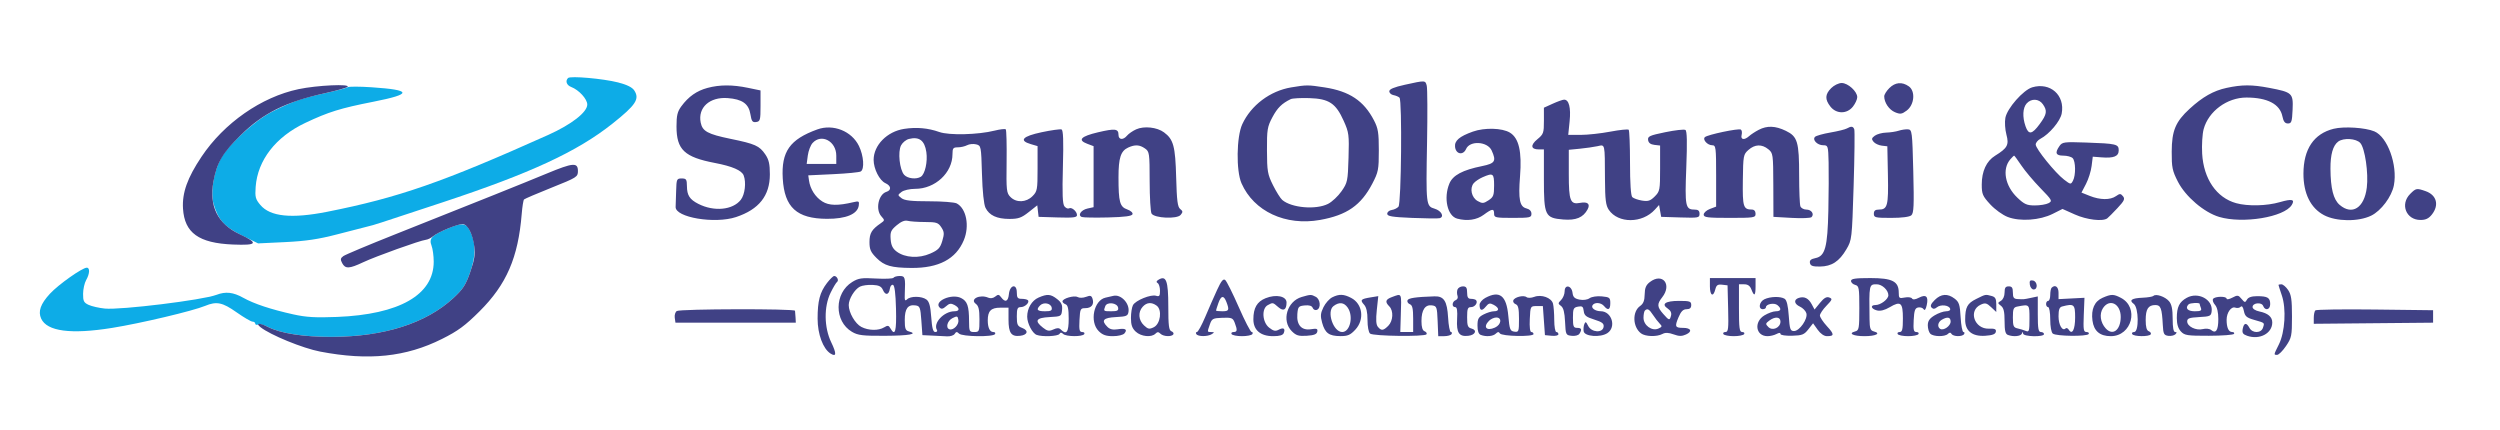
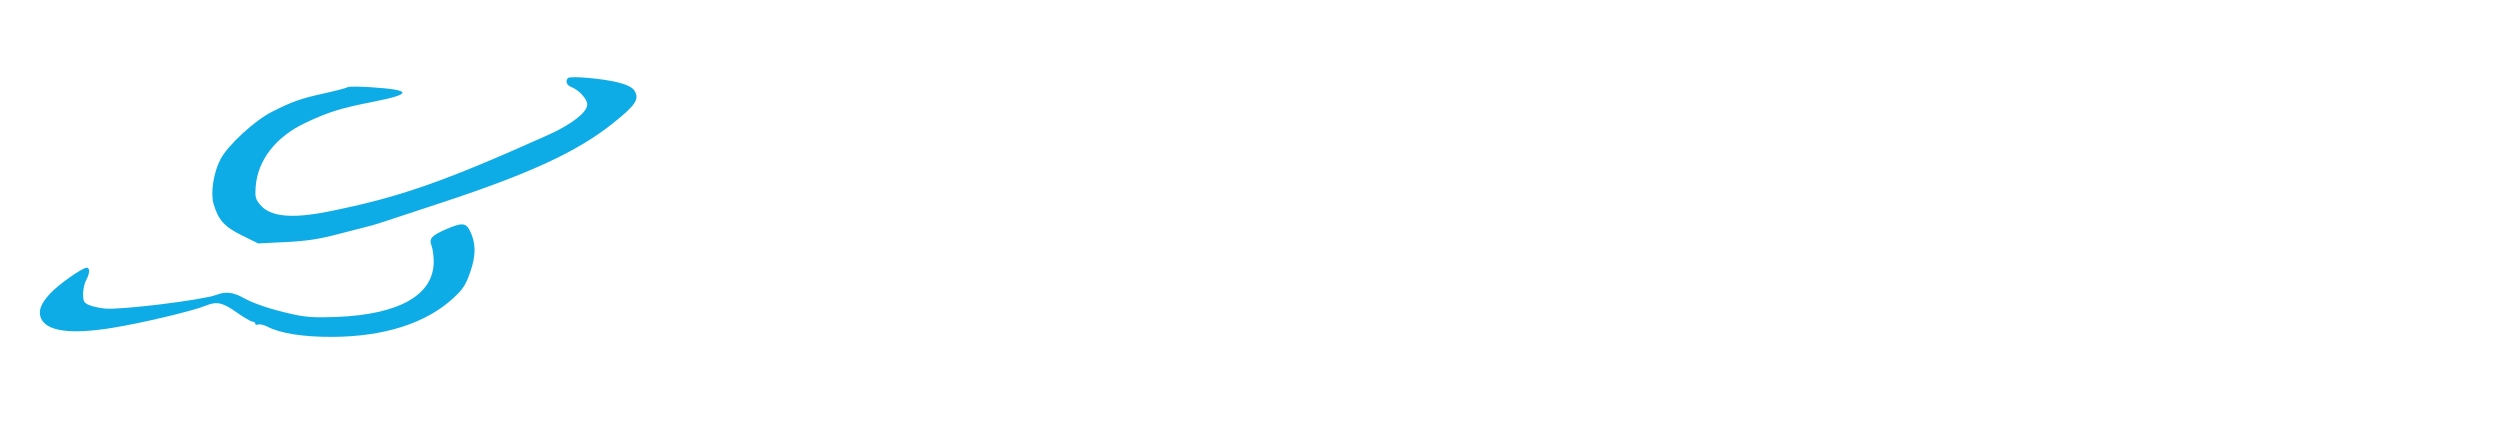
<svg xmlns="http://www.w3.org/2000/svg" width="291" height="50" viewBox="0 0 291 50" fill="none">
  <path fill-rule="evenodd" clip-rule="evenodd" d="M66.121 9.081C65.776 9.426 65.948 9.918 66.486 10.124C67.39 10.471 68.358 11.528 68.358 12.168C68.358 13.062 66.524 14.488 63.807 15.708C51.531 21.215 46.37 23.01 38.087 24.651C33.934 25.473 31.451 25.22 30.305 23.857C29.738 23.183 29.672 22.928 29.759 21.751C29.987 18.646 32.092 15.932 35.533 14.306C38.239 13.027 39.612 12.6 43.464 11.841C48.03 10.941 47.973 10.474 43.259 10.158C41.852 10.064 40.592 10.062 40.459 10.153C40.327 10.245 39.131 10.56 37.803 10.854C34.99 11.476 34.094 11.79 31.681 13C29.648 14.019 26.517 16.902 25.663 18.541C24.856 20.089 24.489 22.456 24.858 23.725C25.405 25.602 26.112 26.389 28.154 27.399L30.042 28.331L33.205 28.18C35.594 28.065 37.075 27.844 39.259 27.276C40.849 26.863 42.476 26.443 42.875 26.344C43.706 26.137 43.344 26.254 51.45 23.575C61.755 20.17 67.187 17.654 71.301 14.383C74.023 12.218 74.479 11.521 73.826 10.523C73.59 10.163 72.971 9.858 71.943 9.595C70.202 9.15 66.388 8.813 66.121 9.081ZM51.984 26.657C50.231 27.414 49.915 27.764 50.232 28.597C50.371 28.961 50.484 29.799 50.484 30.46C50.484 34.322 46.489 36.603 39.22 36.892C36.726 36.99 35.641 36.927 34.147 36.595C31.52 36.011 29.573 35.365 28.308 34.658C27.144 34.007 26.26 33.911 25.197 34.319C23.625 34.922 14.034 36.101 12.199 35.916C11.534 35.849 10.692 35.658 10.327 35.492C9.757 35.231 9.664 35.047 9.671 34.2C9.676 33.657 9.835 32.941 10.025 32.609C10.448 31.868 10.486 31.159 10.102 31.159C9.576 31.159 6.797 33.122 5.817 34.185C4.718 35.378 4.41 36.248 4.79 37.084C5.469 38.573 8.255 38.939 13.044 38.169C16.398 37.63 22.438 36.199 23.883 35.602C25.213 35.052 25.887 35.191 27.537 36.353C28.386 36.95 29.222 37.44 29.395 37.44C29.569 37.44 29.711 37.545 29.711 37.674C29.711 37.802 29.864 37.849 30.051 37.777C30.238 37.705 30.714 37.812 31.107 38.016C32.633 38.805 35.294 39.227 38.648 39.213C44.722 39.188 49.604 37.625 52.777 34.691C53.902 33.651 54.215 33.168 54.74 31.655C55.421 29.692 55.406 28.278 54.688 26.839C54.234 25.929 53.748 25.896 51.984 26.657Z" fill="#0DACE7" />
-   <path fill-rule="evenodd" clip-rule="evenodd" d="M163.526 9.866C162.264 10.145 161.715 10.374 161.715 10.625C161.715 10.822 161.932 11.023 162.198 11.071C162.463 11.119 162.78 11.252 162.901 11.367C163.22 11.669 163.11 23.662 162.785 24.054C162.642 24.226 162.288 24.401 161.999 24.442C161.71 24.483 161.473 24.68 161.473 24.879C161.473 25.174 162.011 25.265 164.372 25.365C165.966 25.433 167.411 25.447 167.584 25.395C168.148 25.227 167.77 24.522 166.992 24.293C165.991 23.997 165.977 23.875 166.109 16.571C166.169 13.263 166.153 10.301 166.075 9.989C165.911 9.335 165.93 9.336 163.526 9.866ZM213.153 10.255C212.429 10.979 212.403 11.571 213.061 12.407C213.753 13.287 214.99 13.287 215.682 12.407C215.958 12.057 216.183 11.563 216.183 11.309C216.183 10.644 215.103 9.662 214.372 9.662C214.027 9.662 213.479 9.929 213.153 10.255ZM219.916 10.255C219.59 10.581 219.323 11.011 219.323 11.21C219.323 11.943 219.888 12.777 220.578 13.063C221.191 13.317 221.374 13.292 221.935 12.874C222.84 12.201 222.979 10.606 222.181 10.047C221.396 9.497 220.601 9.571 219.916 10.255ZM34.751 10.377C30.426 11.29 26.085 14.313 23.456 18.244C21.807 20.709 21.188 22.445 21.302 24.286C21.478 27.109 23.135 28.3 27.113 28.463C29.972 28.579 30.143 28.31 27.881 27.252C25.34 26.062 24.316 23.994 24.846 21.122C25.252 18.919 25.913 17.801 28.047 15.71C30.646 13.164 33.286 11.851 37.801 10.856C39.13 10.563 40.32 10.229 40.446 10.114C40.855 9.739 36.909 9.922 34.751 10.377ZM82.344 10.235C81.093 10.573 80.143 11.241 79.31 12.37C78.851 12.992 78.744 13.438 78.745 14.721C78.746 17.422 79.659 18.289 83.22 18.97C85.241 19.357 86.339 19.833 86.564 20.422C86.877 21.235 86.709 22.647 86.228 23.259C85.288 24.454 83.104 24.66 81.28 23.727C80.277 23.214 79.968 22.734 79.959 21.679C79.952 20.876 79.883 20.773 79.347 20.773C78.775 20.773 78.741 20.848 78.703 22.222C78.681 23.019 78.654 23.856 78.643 24.081C78.582 25.309 83.2 26.088 85.675 25.266C88.342 24.38 89.61 22.782 89.612 20.305C89.613 19.091 89.495 18.577 89.074 17.963C88.395 16.972 87.899 16.75 85.052 16.165C82.374 15.613 81.764 15.282 81.561 14.268C81.212 12.522 82.598 11.263 84.7 11.418C86.399 11.543 87.154 12.08 87.349 13.302C87.48 14.118 87.588 14.264 88.016 14.204C88.483 14.137 88.526 13.979 88.526 12.329V10.527L87.077 10.226C85.26 9.848 83.769 9.851 82.344 10.235ZM150.294 10.172C147.84 10.581 145.62 12.252 144.601 14.457C143.924 15.921 143.873 19.886 144.512 21.338C145.949 24.602 149.639 26.322 153.659 25.6C156.78 25.04 158.419 23.901 159.738 21.377C160.438 20.035 160.495 19.749 160.495 17.512C160.496 15.45 160.414 14.938 159.931 14.01C158.747 11.73 157.087 10.622 154.18 10.172C152.243 9.872 152.095 9.872 150.294 10.172ZM236.554 10.163C235.509 10.473 233.634 12.602 233.425 13.716C233.334 14.203 233.388 15.072 233.546 15.664C233.869 16.87 233.674 17.233 232.227 18.128C231.224 18.748 230.676 19.931 230.676 21.479C230.676 22.591 230.776 22.825 231.661 23.785C232.213 24.384 233.111 25.032 233.704 25.258C235.14 25.806 237.437 25.646 238.938 24.892L240.075 24.321L241.505 24.962C242.896 25.587 244.767 25.809 245.289 25.413C245.422 25.312 245.956 24.776 246.475 24.22C247.268 23.373 247.37 23.151 247.114 22.841C246.843 22.515 246.749 22.514 246.297 22.831C245.632 23.296 244.454 23.285 243.248 22.803L242.284 22.417L242.807 21.414C243.095 20.862 243.391 19.922 243.464 19.324L243.599 18.237L244.614 18.317C246.051 18.43 246.618 18.199 246.618 17.501C246.618 16.776 246.357 16.714 242.802 16.591C240.258 16.503 240.05 16.53 239.723 16.998C239.163 17.797 239.291 18.116 240.169 18.116C240.607 18.116 241.096 18.247 241.256 18.406C241.612 18.763 241.636 20.395 241.293 21.035C241.048 21.493 241.02 21.49 240.256 20.907C239.225 20.121 236.956 17.315 236.956 16.826C236.956 16.615 237.201 16.314 237.5 16.158C238.542 15.614 239.815 14.104 239.982 13.215C240.382 11.083 238.652 9.543 236.554 10.163ZM259.175 10.231C257.655 10.558 256.377 11.281 254.871 12.664C253.232 14.168 252.798 15.209 252.787 17.65C252.778 19.487 252.859 19.881 253.506 21.145C254.396 22.886 256.552 24.726 258.314 25.25C261.067 26.067 265.879 25.278 266.756 23.864C267.164 23.207 266.795 23.117 265.379 23.528C263.847 23.974 261.645 24.025 260.284 23.648C258 23.013 256.5 20.826 256.331 17.884C256.274 16.882 256.352 15.6 256.505 15.033C257.068 12.949 259.232 11.352 261.489 11.354C263.926 11.357 265.379 12.114 265.669 13.533C265.795 14.147 265.968 14.372 266.314 14.372C266.73 14.372 266.796 14.175 266.858 12.756C266.942 10.844 266.832 10.742 264.134 10.227C262.121 9.843 260.97 9.844 259.175 10.231ZM150.241 11.539C149.206 12.042 148.691 12.551 148.107 13.648C147.519 14.751 147.464 15.086 147.475 17.512C147.485 19.939 147.546 20.29 148.176 21.555C148.556 22.317 149.04 23.089 149.252 23.272C150.328 24.198 153.169 24.443 154.583 23.732C155.044 23.499 155.751 22.838 156.153 22.262C156.849 21.264 156.888 21.08 156.969 18.362C157.048 15.691 157.013 15.417 156.406 14.066C155.487 12.017 154.698 11.494 152.415 11.421C151.419 11.389 150.44 11.442 150.241 11.539ZM180.736 12.071L179.71 12.537L179.712 14.058C179.714 15.474 179.661 15.623 178.95 16.208C178.111 16.897 178.182 17.391 179.12 17.391H179.71V20.867C179.71 25.106 179.839 25.374 181.961 25.55C183.445 25.673 184.287 25.322 184.799 24.366C185.135 23.737 184.797 23.448 183.92 23.616C182.785 23.833 182.608 23.383 182.608 20.283V17.436L183.876 17.312C184.574 17.243 185.498 17.112 185.93 17.02C186.852 16.824 186.796 16.578 186.819 20.894C186.832 23.247 186.916 23.91 187.261 24.419C188.359 26.034 191.165 26.021 192.633 24.394L193.116 23.86L193.238 24.551L193.361 25.242L195.593 25.311C197.701 25.377 197.826 25.353 197.826 24.889C197.826 24.531 197.668 24.396 197.251 24.396C196.18 24.396 196.107 24.028 196.284 19.507C196.4 16.523 196.37 15.242 196.181 15.125C196.034 15.034 194.981 15.152 193.841 15.387C192.014 15.763 191.776 15.871 191.838 16.3C191.885 16.63 192.123 16.812 192.572 16.864L193.236 16.94V19.592C193.236 22.119 193.207 22.273 192.615 22.866C192.101 23.38 191.843 23.463 191.126 23.347C190.649 23.269 190.141 23.087 189.996 22.943C189.83 22.776 189.734 21.317 189.734 18.969C189.734 16.929 189.664 15.189 189.579 15.104C189.493 15.018 188.53 15.117 187.438 15.324C186.347 15.531 184.798 15.701 183.997 15.701H182.542L182.703 14.128C182.867 12.526 182.627 11.589 182.056 11.6C181.895 11.602 181.301 11.815 180.736 12.071ZM235.907 12.036C235.445 12.546 235.391 13.607 235.772 14.698C236.128 15.718 236.527 15.657 237.418 14.445C238.261 13.299 238.325 12.898 237.788 12.131C237.332 11.48 236.45 11.435 235.907 12.036ZM95.131 15.066C91.924 16.231 90.931 17.643 91.112 20.776C91.307 24.141 92.745 25.453 96.256 25.471C98.47 25.482 99.817 24.922 99.96 23.929C100.033 23.422 99.973 23.382 99.356 23.529C97.53 23.963 96.5 23.942 95.724 23.454C94.902 22.938 94.308 22.007 94.167 21.015L94.082 20.411L96.993 20.273C98.594 20.198 100.034 20.056 100.193 19.957C100.644 19.679 100.534 18.133 99.982 16.994C99.141 15.255 96.976 14.395 95.131 15.066ZM105.239 15.002C103.257 15.308 101.69 16.901 101.69 18.611C101.69 19.653 102.374 21.006 103.057 21.317C103.735 21.626 103.795 22.135 103.176 22.331C102.242 22.628 101.88 24.396 102.593 25.184C102.993 25.625 102.99 25.663 102.533 25.977C101.468 26.708 101.207 27.14 101.207 28.174C101.207 29.032 101.35 29.354 102.03 30.033C102.936 30.939 103.75 31.171 106.088 31.189C109.271 31.212 111.271 30.154 112.186 27.963C112.877 26.31 112.488 24.28 111.366 23.679C111.11 23.542 109.665 23.43 108.153 23.43C106.08 23.43 105.291 23.341 104.937 23.068C104.473 22.709 104.473 22.702 104.937 22.343C105.2 22.14 105.9 21.981 106.53 21.981C108.858 21.981 110.869 20.11 110.869 17.944C110.869 17.253 110.949 17.15 111.489 17.15C111.83 17.15 112.317 17.038 112.571 16.902C112.825 16.766 113.297 16.721 113.619 16.802C114.198 16.948 114.207 16.992 114.301 20.25C114.36 22.296 114.517 23.793 114.713 24.189C115.15 25.071 116.037 25.483 117.498 25.483C118.536 25.483 118.902 25.354 119.739 24.691L120.739 23.899L120.816 24.57L120.893 25.242L123.128 25.311C124.926 25.367 125.362 25.314 125.362 25.039C125.362 24.605 124.73 24.069 124.434 24.252C124.31 24.328 124.073 24.227 123.907 24.027C123.681 23.755 123.635 22.603 123.722 19.419C123.807 16.347 123.762 15.145 123.561 15.068C123.408 15.009 122.365 15.155 121.243 15.392C119.016 15.863 118.566 16.359 119.987 16.777L120.773 17.008V19.626C120.773 22.084 120.736 22.28 120.18 22.837C119.441 23.576 118.304 23.619 117.619 22.933C117.157 22.471 117.125 22.182 117.169 18.82C117.195 16.831 117.151 15.139 117.071 15.059C116.992 14.979 116.406 15.045 115.771 15.205C113.852 15.688 110.479 15.772 109.334 15.365C108.027 14.9 106.676 14.78 105.239 15.002ZM132.246 15.057C131.847 15.237 131.372 15.565 131.19 15.784C130.733 16.335 130.193 16.285 130.193 15.693C130.193 14.98 129.798 14.932 127.797 15.402C125.809 15.87 125.404 16.301 126.545 16.732L127.294 17.014V20.565V24.116L126.59 24.271C125.833 24.437 125.412 25.062 125.924 25.259C126.096 25.325 127.471 25.348 128.98 25.311C130.934 25.262 131.753 25.153 131.825 24.935C131.883 24.762 131.614 24.519 131.208 24.377C130.345 24.076 130.193 23.514 130.193 20.633C130.193 18.378 130.456 17.569 131.318 17.176C132.12 16.811 132.644 16.84 133.279 17.284C133.791 17.643 133.816 17.822 133.82 21.089C133.822 22.974 133.922 24.673 134.042 24.862C134.382 25.401 137.007 25.521 137.424 25.018C137.703 24.682 137.695 24.578 137.375 24.328C137.073 24.093 136.979 23.357 136.906 20.652C136.808 17.012 136.595 16.223 135.486 15.403C134.675 14.803 133.162 14.641 132.246 15.057ZM204.71 15.115C204.312 15.323 203.814 15.648 203.604 15.838C203.043 16.346 202.577 16.273 202.726 15.701C202.796 15.435 202.753 15.156 202.631 15.081C202.364 14.916 198.762 15.674 198.452 15.961C198.146 16.243 198.745 16.908 199.304 16.908C199.728 16.908 199.758 17.147 199.758 20.479V24.049L199.033 24.322C198.635 24.473 198.309 24.768 198.309 24.979C198.309 25.309 198.732 25.362 201.328 25.362C204.186 25.362 204.347 25.337 204.347 24.879C204.347 24.582 204.185 24.395 203.925 24.393C202.916 24.384 202.826 24.092 202.867 20.978C202.904 18.11 202.929 17.974 203.519 17.452C204.27 16.787 205.075 16.758 205.83 17.37C206.384 17.819 206.401 17.943 206.414 21.537L206.427 25.242L208.54 25.362C209.703 25.429 210.748 25.389 210.863 25.273C211.212 24.922 210.853 24.396 210.265 24.396C209.962 24.396 209.647 24.224 209.566 24.014C209.486 23.804 209.42 22.19 209.42 20.427C209.42 16.508 209.236 15.889 207.875 15.23C206.653 14.638 205.691 14.603 204.71 15.115ZM214.975 14.953C214.776 15.066 213.914 15.278 213.059 15.425C212.205 15.572 211.4 15.798 211.27 15.928C210.923 16.275 211.54 16.908 212.227 16.908C212.781 16.908 212.803 16.977 212.85 18.901C212.877 19.997 212.863 22.524 212.82 24.517C212.727 28.78 212.445 29.818 211.319 30.043C210.79 30.149 210.615 30.305 210.677 30.614C210.744 30.946 210.998 31.036 211.842 31.026C213.209 31.009 214.088 30.436 214.918 29.02C215.559 27.926 215.568 27.846 215.762 21.641C215.87 18.19 215.903 15.225 215.837 15.051C215.697 14.688 215.488 14.664 214.975 14.953ZM271.633 14.991C269.332 15.566 268.13 17.35 268.121 20.202C268.114 22.515 268.956 24.22 270.512 25.043C271.94 25.798 274.507 25.827 275.998 25.105C277.161 24.542 278.401 22.885 278.65 21.56C279.094 19.192 277.91 15.933 276.373 15.291C275.316 14.849 272.83 14.692 271.633 14.991ZM171.439 15.32C169.866 15.881 169.286 16.381 169.369 17.105C169.468 17.961 170.312 18.116 170.652 17.34C171.092 16.332 173.145 16.455 173.63 17.518C174.193 18.754 174.028 19.024 172.524 19.33C170.243 19.792 169.115 20.393 168.711 21.359C168.008 23.044 168.472 25.143 169.616 25.449C170.787 25.763 171.888 25.603 172.705 25C173.695 24.27 173.913 24.248 173.913 24.879C173.913 25.327 174.074 25.362 176.087 25.362C178.092 25.362 178.26 25.326 178.26 24.884C178.26 24.578 178.048 24.352 177.671 24.257C176.888 24.061 176.72 23.211 176.933 20.515C177.161 17.642 176.796 16.073 175.755 15.439C174.857 14.891 172.8 14.834 171.439 15.32ZM221.014 15.213C220.682 15.322 220.023 15.422 219.551 15.435C219.078 15.448 218.484 15.61 218.231 15.795C217.848 16.075 217.824 16.194 218.082 16.505C218.253 16.711 218.683 16.913 219.039 16.954L219.686 17.029L219.753 20.378C219.825 23.96 219.709 24.396 218.69 24.396C218.277 24.396 218.116 24.532 218.116 24.879C218.116 25.324 218.277 25.362 220.123 25.362C221.381 25.362 222.259 25.25 222.478 25.061C222.767 24.809 222.805 23.942 222.705 19.928C222.59 15.315 222.562 15.095 222.101 15.056C221.835 15.034 221.346 15.104 221.014 15.213ZM105.799 16.174C105.467 16.257 105.056 16.592 104.884 16.919C104.49 17.666 104.711 19.757 105.246 20.349C105.646 20.791 106.661 20.907 107.19 20.571C107.671 20.266 107.992 18.819 107.827 17.701C107.627 16.348 106.997 15.873 105.799 16.174ZM94.582 16.648C94.35 16.904 94.102 17.556 94.029 18.097L93.897 19.082H95.62H97.343V18.116C97.343 16.435 95.609 15.513 94.582 16.648ZM272.158 16.486C271.551 16.947 271.255 17.995 271.266 19.641C271.282 21.946 271.606 23.22 272.333 23.846C273.788 25.097 275.201 24.203 275.495 21.843C275.706 20.157 275.281 17.245 274.737 16.643C274.254 16.11 272.772 16.02 272.158 16.486ZM234.007 18.539C233.02 19.674 233.376 21.631 234.819 23.007C235.63 23.78 235.929 23.913 236.861 23.913C237.462 23.913 238.178 23.794 238.451 23.648C238.92 23.396 238.869 23.301 237.502 21.896C236.707 21.079 235.71 19.894 235.287 19.263C234.864 18.633 234.485 18.116 234.446 18.116C234.406 18.116 234.209 18.306 234.007 18.539ZM63.647 20.199C60.933 21.325 55.917 23.337 45.97 27.288C42.89 28.512 40.186 29.647 39.961 29.812C39.626 30.057 39.602 30.205 39.833 30.635C40.196 31.313 40.648 31.293 42.27 30.528C43.734 29.837 48.913 27.98 49.568 27.912C49.796 27.888 50.176 27.703 50.413 27.502C50.987 27.014 53.225 26.087 53.831 26.087C54.431 26.087 55.01 27.191 55.213 28.724C55.329 29.599 55.221 30.267 54.739 31.656C54.214 33.168 53.901 33.651 52.776 34.692C49.603 37.625 44.721 39.188 38.647 39.213C35.318 39.228 32.632 38.805 31.14 38.033C30.224 37.56 29.696 37.59 30.314 38.08C31.459 38.99 35.239 40.537 37.266 40.926C42.907 42.007 47.252 41.556 51.449 39.452C53.316 38.517 54.13 37.918 55.816 36.241C58.96 33.112 60.314 29.988 60.727 24.908C60.796 24.06 60.917 23.299 60.996 23.217C61.075 23.135 62.519 22.517 64.205 21.843C67.154 20.664 67.27 20.591 67.27 19.91C67.27 18.881 66.718 18.924 63.647 20.199ZM172.584 20.625C172.185 20.798 171.716 21.114 171.54 21.325C171.047 21.919 171.285 23.001 171.995 23.398C172.544 23.704 172.686 23.695 173.263 23.317C173.835 22.942 173.913 22.736 173.913 21.591C173.913 20.175 173.802 20.094 172.584 20.625ZM280.544 22.574C279.345 23.773 280.071 25.604 281.745 25.604C282.352 25.604 282.707 25.434 283.074 24.968C283.943 23.862 283.627 22.698 282.336 22.248C281.293 21.884 281.221 21.897 280.544 22.574ZM104.375 26.222C103.702 26.788 103.608 27.006 103.671 27.846C103.724 28.563 103.91 28.94 104.38 29.29C105.346 30.008 106.958 30.102 108.281 29.517C109.212 29.105 109.435 28.872 109.68 28.051C109.93 27.216 109.915 26.986 109.57 26.46C109.21 25.911 109.006 25.845 107.663 25.842C106.836 25.84 105.932 25.778 105.655 25.704C105.319 25.613 104.892 25.786 104.375 26.222ZM96.258 32.946C95.43 34.032 95.169 35.028 95.169 37.098C95.169 38.898 95.802 40.603 96.675 41.154C97.367 41.591 97.392 41.164 96.752 39.837C95.921 38.113 95.89 35.7 96.678 34.085C96.977 33.472 97.317 32.902 97.434 32.817C97.675 32.642 97.425 32.126 97.099 32.126C96.981 32.126 96.603 32.495 96.258 32.946ZM104.009 32.328C103.941 32.439 103.018 32.48 101.959 32.419C100.293 32.322 99.92 32.377 99.197 32.824C97.097 34.122 97.08 37.392 99.166 38.623C99.865 39.035 100.404 39.1 103.012 39.087C105.836 39.074 106.929 38.873 105.794 38.577C105.396 38.473 105.314 38.246 105.314 37.25C105.314 35.919 105.679 35.423 106.568 35.549C107.075 35.621 107.136 35.78 107.246 37.319L107.367 39.01L108.454 39.061C109.052 39.089 109.852 39.13 110.232 39.151C110.613 39.173 111.016 39.042 111.128 38.861C111.291 38.598 111.393 38.592 111.632 38.831C111.996 39.194 115.601 39.245 115.821 38.889C115.903 38.756 115.812 38.647 115.619 38.647C115.214 38.647 114.975 38.141 114.975 37.283C114.975 36.203 115.356 35.815 116.416 35.815H117.391V37.202C117.391 38.765 117.711 39.21 118.746 39.087C119.626 38.984 119.758 38.467 118.98 38.172C118.437 37.965 118.357 37.794 118.357 36.842C118.357 35.934 118.434 35.749 118.811 35.749C119.315 35.749 119.891 35.19 119.643 34.942C119.556 34.854 119.231 34.783 118.921 34.783C118.452 34.783 118.357 34.657 118.357 34.04C118.357 32.974 117.541 33.152 117.436 34.241C117.352 35.104 117.003 35.247 116.538 34.611C116.283 34.262 116.174 34.248 115.85 34.517C115.619 34.709 115.294 34.763 115.039 34.652C114.054 34.224 112.845 34.821 113.587 35.369C113.909 35.608 114.009 36.032 114.009 37.164C114.009 38.585 113.984 38.647 113.405 38.647C112.838 38.647 112.801 38.57 112.798 37.379C112.794 35.618 112.598 35.055 111.865 34.688C110.761 34.136 108.654 35.079 109.376 35.802C109.58 36.006 109.769 35.968 110.119 35.652C110.493 35.312 110.688 35.282 111.091 35.496C111.734 35.841 111.738 36.232 111.099 36.232C109.863 36.232 108.572 37.619 109.064 38.417C109.143 38.544 109.052 38.647 108.863 38.647C108.609 38.647 108.486 38.195 108.395 36.914C108.302 35.619 108.16 35.101 107.833 34.861C107.28 34.457 105.99 34.447 105.584 34.843C105.334 35.087 105.283 34.96 105.318 34.179C105.401 32.285 105.355 32.126 104.724 32.126C104.4 32.126 104.078 32.217 104.009 32.328ZM134.817 32.582C134.588 32.727 134.57 32.84 134.756 32.955C134.903 33.046 135.024 33.447 135.024 33.847C135.024 34.45 134.946 34.549 134.566 34.428C133.964 34.237 132.175 34.964 131.877 35.521C131.748 35.761 131.642 36.436 131.642 37.019C131.642 37.816 131.781 38.211 132.201 38.605C132.813 39.18 134.028 39.305 134.492 38.841C134.718 38.615 134.847 38.615 135.072 38.841C135.411 39.18 136.385 39.227 136.578 38.914C136.652 38.795 136.549 38.636 136.351 38.559C136.06 38.448 135.99 37.889 135.99 35.684C135.99 32.642 135.745 31.994 134.817 32.582ZM141.67 33.745C141.315 34.515 140.692 35.933 140.286 36.896C139.879 37.859 139.446 38.647 139.324 38.647C139.202 38.647 139.169 38.756 139.251 38.889C139.441 39.196 140.587 39.196 141.062 38.889C141.372 38.689 141.363 38.654 141.002 38.651C140.504 38.647 140.51 38.677 140.831 37.755C141.062 37.093 141.183 37.029 142.285 36.99C143.373 36.952 143.509 37.007 143.724 37.572C144.051 38.431 144.023 38.647 143.584 38.647C143.377 38.647 143.275 38.756 143.357 38.889C143.439 39.022 143.983 39.13 144.565 39.13C145.147 39.13 145.69 39.022 145.773 38.889C145.855 38.756 145.818 38.647 145.692 38.647C145.565 38.647 144.891 37.343 144.193 35.749C143.494 34.155 142.787 32.737 142.619 32.598C142.388 32.406 142.16 32.682 141.67 33.745ZM192.044 32.83C191.596 33.174 191.452 33.519 191.44 34.27C191.429 34.991 191.287 35.353 190.911 35.617C189.977 36.27 190.034 38.058 191.011 38.801C191.514 39.183 192.853 39.224 193.502 38.876C193.843 38.694 194.21 38.706 194.802 38.92C195.444 39.153 195.768 39.155 196.257 38.932C197.022 38.584 196.837 38.164 195.919 38.164C194.984 38.164 194.921 38.023 195.374 36.943C195.669 36.241 195.913 35.995 196.316 35.993C196.698 35.991 196.859 35.846 196.859 35.507C196.859 35.078 196.698 35.024 195.424 35.024C193.85 35.024 193.328 35.389 194.135 35.926C194.457 36.139 194.59 36.424 194.511 36.727C194.351 37.337 194.291 37.325 193.595 36.534C192.878 35.719 192.858 35.395 193.478 34.607C194.656 33.109 193.517 31.698 192.044 32.83ZM199.033 33.333C199.033 34.414 199.424 34.631 199.662 33.682C199.786 33.188 199.944 33.08 200.452 33.139L201.087 33.213L201.155 35.93C201.214 38.283 201.172 38.647 200.839 38.647C200.627 38.647 200.521 38.756 200.603 38.889C200.686 39.022 201.229 39.13 201.811 39.13C202.393 39.13 202.937 39.022 203.019 38.889C203.101 38.756 202.999 38.647 202.792 38.647C202.472 38.647 202.415 38.224 202.415 35.87V33.092H203.025C203.453 33.092 203.703 33.272 203.864 33.696C204.193 34.559 204.347 34.443 204.347 33.333V32.367H201.69H199.033V33.333ZM215.459 32.701C215.459 32.885 215.676 33.092 215.942 33.162C216.387 33.278 216.425 33.491 216.425 35.87C216.425 38.243 216.386 38.461 215.944 38.577C215.07 38.805 215.707 39.13 217.029 39.13C218.35 39.13 218.987 38.805 218.113 38.577C217.712 38.472 217.629 38.237 217.614 37.16C217.556 33.096 217.557 33.092 218.455 33.092C219.078 33.092 219.806 33.778 219.806 34.365C219.806 34.828 218.912 35.507 218.303 35.507C217.661 35.507 217.786 35.959 218.475 36.132C218.874 36.232 219.373 36.108 219.959 35.762C221.249 35.001 221.497 35.212 221.497 37.07C221.497 38.338 221.423 38.647 221.121 38.647C220.914 38.647 220.811 38.756 220.893 38.889C220.975 39.022 221.519 39.13 222.101 39.13C222.683 39.13 223.227 39.022 223.309 38.889C223.391 38.756 223.283 38.647 223.069 38.647C222.749 38.647 222.694 38.404 222.753 37.261C222.812 36.128 222.909 35.859 223.28 35.788C223.53 35.74 223.817 35.835 223.918 35.999C224.035 36.189 224.164 36.015 224.273 35.516C224.494 34.509 224.194 34.223 223.367 34.652C222.934 34.877 222.661 34.907 222.559 34.742C222.474 34.605 222.092 34.555 221.71 34.632C221.07 34.76 221.014 34.714 221.014 34.062C221.014 32.749 220.27 32.367 217.708 32.367C215.954 32.367 215.459 32.441 215.459 32.701ZM236.272 33.131C236.316 33.441 236.515 33.696 236.715 33.696C237.238 33.696 237.166 32.754 236.635 32.651C236.292 32.585 236.21 32.693 236.272 33.131ZM100.101 33.362C99.48 33.671 98.792 34.799 98.792 35.508C98.792 36.387 99.539 37.68 100.262 38.054C101.096 38.486 102.256 38.508 102.915 38.104C103.331 37.849 103.445 37.868 103.648 38.225C104.192 39.181 104.362 38.584 104.295 35.95C104.25 34.154 104.132 33.221 103.943 33.158C103.787 33.106 103.624 33.306 103.581 33.602C103.473 34.339 103.064 34.417 102.775 33.757C102.591 33.338 102.313 33.201 101.57 33.163C101.038 33.135 100.377 33.225 100.101 33.362ZM265.217 33.17C265.217 33.212 265.392 33.76 265.605 34.387C266.137 35.946 265.975 38.649 265.265 40.082C264.638 41.347 264.645 41.304 265.064 41.304C265.246 41.304 265.708 40.843 266.091 40.278C266.743 39.316 266.787 39.099 266.787 36.836C266.787 34.877 266.702 34.295 266.337 33.756C266.089 33.391 265.736 33.092 265.552 33.092C265.367 33.092 265.217 33.127 265.217 33.17ZM169.652 33.696C169.576 33.895 169.577 34.225 169.656 34.43C169.737 34.641 169.644 34.86 169.44 34.938C169.006 35.105 168.961 35.749 169.384 35.748C169.6 35.748 169.663 36.147 169.606 37.152C169.516 38.748 169.833 39.216 170.92 39.087C171.733 38.992 171.975 38.423 171.281 38.241C170.852 38.129 170.773 37.925 170.773 36.928C170.773 35.932 170.844 35.749 171.23 35.749C171.688 35.749 172.073 35.197 171.802 34.927C171.723 34.848 171.459 34.783 171.215 34.783C170.884 34.783 170.773 34.6 170.773 34.058C170.773 33.491 170.666 33.333 170.282 33.333C170.012 33.333 169.729 33.496 169.652 33.696ZM182.125 33.902C182.125 34.235 181.941 34.691 181.716 34.916C181.338 35.294 181.337 35.346 181.703 35.615C181.984 35.819 182.121 36.359 182.173 37.457C182.244 38.97 182.264 39.012 182.944 39.09C183.341 39.135 183.731 39.031 183.846 38.848C184.167 38.343 184.096 38.164 183.574 38.164C183.157 38.164 183.091 38.003 183.091 36.985C183.091 35.925 183.152 35.794 183.683 35.692C184.175 35.598 184.286 35.684 184.347 36.208C184.407 36.724 184.625 36.9 185.574 37.198C186.496 37.487 186.715 37.658 186.661 38.044C186.557 38.79 185.249 38.708 184.862 37.931C184.613 37.432 184.54 37.401 184.412 37.736C184.327 37.956 184.295 38.333 184.341 38.573C184.455 39.173 186.286 39.309 187.097 38.777C188.167 38.076 187.617 36.239 186.333 36.228C185.684 36.223 185.172 35.854 185.369 35.534C185.607 35.15 186.362 35.203 186.715 35.628C187.176 36.184 187.439 36.062 187.439 35.291C187.439 34.649 187.358 34.584 186.452 34.498C185.891 34.444 185.276 34.537 185.025 34.712C184.763 34.895 184.287 34.962 183.851 34.874C183.286 34.761 183.101 34.582 183.044 34.093C182.944 33.229 182.125 33.059 182.125 33.902ZM233.333 34.046C233.333 34.467 233.16 34.862 232.91 35.012C232.508 35.254 232.508 35.281 232.91 35.594C233.23 35.843 233.333 36.279 233.333 37.38C233.333 38.486 233.425 38.873 233.715 38.984C234.356 39.23 235.218 39.148 235.347 38.829C235.444 38.587 235.473 38.587 235.488 38.829C235.511 39.196 237.922 39.255 237.922 38.889C237.922 38.756 237.759 38.647 237.56 38.647C237.266 38.647 237.198 38.256 237.198 36.575V34.503L236.413 34.669C235.534 34.855 235.588 34.851 234.843 34.811C234.406 34.788 234.299 34.64 234.299 34.058C234.299 33.495 234.192 33.333 233.816 33.333C233.442 33.333 233.333 33.495 233.333 34.046ZM238.808 33.495C238.719 33.583 238.647 33.963 238.647 34.34C238.647 34.716 238.538 35.024 238.405 35.024C238.273 35.024 238.164 35.187 238.164 35.387C238.164 35.586 238.273 35.749 238.405 35.749C238.539 35.749 238.647 36.383 238.647 37.169C238.647 38.013 238.769 38.687 238.949 38.832C239.337 39.145 242.932 39.186 243.121 38.88C243.2 38.752 243.086 38.647 242.868 38.647C242.525 38.647 242.482 38.375 242.552 36.655L242.632 34.662L241.123 34.74L239.613 34.819V34.076C239.613 33.378 239.214 33.089 238.808 33.495ZM120.887 34.637C120.103 34.978 119.565 35.883 119.565 36.859C119.565 37.637 120.16 38.788 120.663 38.98C121.307 39.228 123.147 39.15 123.322 38.868C123.439 38.679 123.558 38.679 123.747 38.868C124.076 39.198 126.006 39.214 126.207 38.889C126.289 38.756 126.182 38.647 125.968 38.647C125.647 38.647 125.592 38.404 125.652 37.259C125.72 35.957 125.762 35.87 126.328 35.87C127.043 35.87 127.381 35.438 127.175 34.789C127.052 34.4 126.925 34.36 126.417 34.553C126.064 34.688 125.649 34.697 125.432 34.575C125.031 34.351 123.671 34.745 123.671 35.085C123.671 35.193 123.834 35.344 124.033 35.42C124.303 35.523 124.396 35.953 124.396 37.103C124.396 38.669 124.142 39.021 123.484 38.364C123.273 38.152 123.052 38.149 122.607 38.352C122.114 38.576 121.908 38.539 121.393 38.134C120.376 37.334 120.592 36.99 122.161 36.908C123.523 36.837 123.552 36.821 123.624 36.079C123.681 35.494 123.55 35.205 123.048 34.811C122.302 34.224 121.908 34.192 120.887 34.637ZM129.589 34.438C129.456 34.472 129.051 34.564 128.688 34.644C127.316 34.947 126.801 37.451 127.887 38.538C128.338 38.989 128.736 39.13 129.548 39.13C130.147 39.13 130.735 38.988 130.886 38.806C131.268 38.346 130.997 38.182 130.093 38.329C129.552 38.416 129.186 38.331 128.906 38.051C128.144 37.289 128.405 36.986 129.891 36.908C131.132 36.844 131.288 36.777 131.359 36.278C131.498 35.295 130.464 34.22 129.589 34.438ZM147.311 34.713C146.315 35.116 145.893 35.845 145.893 37.166C145.893 38.426 146.72 39.13 148.197 39.13C148.959 39.13 149.333 39.018 149.433 38.758C149.635 38.232 149.397 38.082 148.838 38.381C148.462 38.583 148.227 38.532 147.731 38.141C146.926 37.509 146.827 35.912 147.568 35.516C148.174 35.192 148.142 35.186 148.798 35.754C149.395 36.272 149.747 36.075 149.754 35.22C149.761 34.473 148.535 34.219 147.311 34.713ZM151.524 34.566C149.808 35.063 149.147 37.333 150.364 38.551C150.87 39.057 151.159 39.145 152.113 39.083C152.959 39.029 153.276 38.903 153.334 38.6C153.398 38.261 153.272 38.212 152.609 38.32C151.51 38.498 150.905 37.831 151.01 36.558C151.08 35.704 151.151 35.622 151.873 35.552C152.403 35.501 152.705 35.595 152.799 35.839C152.875 36.038 153.092 36.142 153.281 36.07C153.784 35.877 153.698 34.84 153.156 34.55C152.621 34.264 152.567 34.264 151.524 34.566ZM155.072 34.607C154.74 34.772 154.28 35.29 154.051 35.759C153.706 36.462 153.679 36.777 153.895 37.561C154.229 38.77 154.692 39.113 156.002 39.123C156.871 39.129 157.173 39.001 157.753 38.38C158.857 37.199 158.618 35.371 157.268 34.673C156.399 34.224 155.875 34.208 155.072 34.607ZM162.016 34.58C161.266 34.854 161.188 35.136 161.715 35.663C162.227 36.175 162.164 37.352 161.594 37.923C161.016 38.5 160.785 38.524 160.387 38.045C160.174 37.788 160.138 37.222 160.26 36.077L160.432 34.47L159.534 34.616C158.39 34.802 158.285 34.92 158.777 35.465C159.05 35.765 159.178 36.338 159.178 37.248C159.178 38.03 159.304 38.69 159.48 38.831C159.855 39.133 165.866 39.207 166.048 38.912C166.121 38.794 166.018 38.636 165.819 38.559C165.576 38.466 165.459 38.08 165.459 37.373C165.459 36.074 165.887 35.433 166.68 35.545C167.236 35.623 167.274 35.729 167.341 37.379L167.412 39.13H168.112C168.497 39.13 168.879 39.022 168.961 38.889C169.043 38.756 169.007 38.647 168.882 38.647C168.756 38.647 168.61 37.887 168.558 36.957C168.45 35.052 168.073 34.461 166.986 34.495C164.771 34.566 163.918 34.693 163.828 34.964C163.773 35.13 163.9 35.331 164.11 35.412C164.404 35.525 164.492 35.917 164.492 37.103V38.647H163.743H162.994L163.051 36.776C163.136 33.997 163.206 34.146 162.016 34.58ZM172.886 34.679C172.521 34.878 172.222 35.236 172.222 35.475C172.222 36.165 172.49 36.253 172.932 35.706C173.277 35.28 173.423 35.245 173.868 35.484C174.533 35.839 174.55 36.232 173.901 36.232C173.628 36.232 173.085 36.398 172.693 36.601C172.09 36.912 171.98 37.113 171.98 37.903C171.98 38.532 172.105 38.885 172.362 38.984C172.985 39.223 173.795 39.152 174.116 38.831C174.338 38.608 174.46 38.602 174.587 38.808C174.8 39.153 178.502 39.226 178.502 38.885C178.502 38.755 178.388 38.647 178.249 38.647C178.092 38.647 178.023 38.075 178.068 37.138C178.139 35.637 178.144 35.628 178.864 35.628H179.589L179.71 37.319L179.831 39.01L180.616 39.085C181.057 39.128 181.401 39.049 181.401 38.904C181.401 38.763 181.292 38.647 181.159 38.647C181.026 38.647 180.916 38.022 180.914 37.259C180.912 36.495 180.847 35.632 180.769 35.341C180.585 34.654 179.424 34.237 178.584 34.556C178.23 34.69 177.842 34.703 177.688 34.585C177.339 34.318 176.274 34.584 176.145 34.97C176.091 35.133 176.218 35.331 176.429 35.412C176.723 35.525 176.811 35.919 176.811 37.12C176.811 38.601 176.783 38.677 176.268 38.604C175.778 38.534 175.709 38.352 175.566 36.759C175.355 34.395 174.554 33.774 172.886 34.679ZM225.201 34.922C224.755 35.368 224.652 35.619 224.839 35.806C225.026 35.993 225.202 35.982 225.459 35.769C225.893 35.409 226.855 35.51 226.994 35.93C227.054 36.114 226.872 36.232 226.529 36.233C226.219 36.233 225.613 36.449 225.181 36.712C224.594 37.07 224.396 37.363 224.396 37.871C224.396 38.245 224.526 38.681 224.686 38.841C225.047 39.202 226.383 39.22 226.736 38.868C226.925 38.679 227.044 38.679 227.16 38.868C227.364 39.197 228.423 39.213 228.623 38.889C228.705 38.756 228.669 38.647 228.544 38.647C228.418 38.647 228.272 37.877 228.218 36.936C228.135 35.463 228.038 35.161 227.527 34.767C226.705 34.136 225.935 34.187 225.201 34.922ZM230.037 34.796C228.986 35.316 228.752 35.754 228.747 37.217C228.742 38.522 229.56 39.181 231.067 39.085C231.918 39.03 232.262 38.902 232.316 38.619C232.374 38.312 232.199 38.234 231.505 38.257C229.807 38.312 229.076 36.138 230.564 35.459C231.077 35.225 231.251 35.268 231.765 35.751L232.367 36.316V35.457C232.367 34.77 232.258 34.568 231.823 34.452C231.085 34.254 231.161 34.239 230.037 34.796ZM244.744 34.66C243.798 35.072 243.389 35.991 243.563 37.316C243.722 38.533 244.425 39.13 245.697 39.13C248.153 39.13 249.028 35.783 246.864 34.664C246.008 34.222 245.755 34.221 244.744 34.66ZM250.663 34.441C250.571 34.533 250.004 34.629 249.403 34.654C248.121 34.708 247.782 34.943 248.37 35.373C248.952 35.799 248.992 38.647 248.415 38.647C248.208 38.647 248.106 38.756 248.188 38.889C248.373 39.189 250.164 39.21 250.346 38.914C250.42 38.795 250.317 38.636 250.119 38.559C249.868 38.463 249.758 38.066 249.758 37.254C249.758 35.967 250.056 35.507 250.889 35.507C251.507 35.507 251.648 35.885 251.748 37.802C251.804 38.866 251.879 39.019 252.382 39.091C252.697 39.135 253.072 39.053 253.216 38.91C253.404 38.721 253.396 38.647 253.188 38.647C252.993 38.647 252.898 38.144 252.898 37.104C252.898 35.986 252.782 35.423 252.475 35.061C252.027 34.532 250.944 34.161 250.663 34.441ZM254.535 34.666C253.667 35.15 253.381 35.733 253.381 37.016C253.381 37.732 253.534 38.237 253.855 38.581C254.284 39.042 254.589 39.089 257.117 39.084C258.652 39.081 259.967 38.981 260.04 38.863C260.113 38.745 260.015 38.647 259.822 38.647C259.409 38.647 259.178 38.139 259.178 37.224C259.178 36.38 259.723 35.628 260.201 35.812C260.403 35.889 260.676 35.846 260.807 35.715C260.962 35.559 261.094 35.727 261.19 36.205C261.311 36.811 261.508 36.982 262.37 37.23C263.659 37.6 263.601 37.548 263.411 38.146C263.202 38.804 262.184 38.816 261.835 38.164C261.487 37.514 261.191 37.556 261.054 38.274C260.964 38.746 261.069 38.911 261.57 39.086C263.019 39.591 264.492 38.809 264.492 37.536C264.492 36.884 263.991 36.458 262.981 36.252C262.529 36.159 262.198 35.942 262.198 35.739C262.198 35.246 263.25 35.137 263.432 35.611C263.663 36.212 264.251 36.061 264.251 35.401C264.251 34.658 263.953 34.475 262.739 34.475C262.087 34.475 261.697 34.607 261.546 34.878C261.341 35.244 261.284 35.236 260.914 34.788C260.541 34.337 260.452 34.325 259.843 34.646C259.477 34.838 259.178 34.893 259.178 34.769C259.178 34.455 257.795 34.481 257.599 34.798C257.512 34.939 257.614 35.247 257.826 35.481C258.074 35.755 258.212 36.35 258.212 37.143C258.212 38.44 257.929 38.873 257.379 38.416C257.191 38.261 256.774 38.213 256.405 38.306C255.61 38.505 254.589 38.002 254.589 37.411C254.589 37.057 254.834 36.968 255.978 36.908C257.269 36.841 257.372 36.792 257.439 36.213C257.597 34.858 255.855 33.931 254.535 34.666ZM141.811 35.302C141.665 35.72 141.545 36.101 141.545 36.147C141.545 36.194 141.872 36.232 142.27 36.232C143.057 36.232 143.116 36.101 142.759 35.161C142.445 34.333 142.132 34.38 141.811 35.302ZM205.374 34.836C204.766 35.129 204.631 35.99 205.193 35.99C205.392 35.99 205.555 35.889 205.555 35.765C205.555 35.387 206.523 35.208 206.895 35.517C207.404 35.94 207.326 36.232 206.702 36.233C206.404 36.233 205.806 36.449 205.374 36.712C204.117 37.479 204.367 39.13 205.74 39.13C206.054 39.13 206.522 39.018 206.779 38.88C207.086 38.716 207.246 38.713 207.246 38.873C207.246 39.01 207.829 39.1 208.591 39.08C209.77 39.049 210.004 38.957 210.489 38.337L211.042 37.631L211.576 38.38C211.904 38.842 212.321 39.13 212.657 39.13C213.529 39.13 213.529 38.918 212.656 37.969C212.206 37.478 211.837 36.919 211.837 36.727C211.836 36.534 212.179 36.021 212.6 35.587C213.285 34.88 213.319 34.781 212.928 34.63C212.61 34.509 212.316 34.677 211.852 35.246L211.213 36.029L210.886 35.419C210.509 34.712 210.022 34.471 209.386 34.673C208.759 34.872 208.826 35.379 209.52 35.696C209.84 35.841 210.173 36.181 210.258 36.451C210.464 37.101 209.466 38.543 208.816 38.533C208.389 38.527 208.319 38.322 208.212 36.766C208.13 35.568 207.976 34.933 207.729 34.777C207.253 34.477 206.057 34.507 205.374 34.836ZM121.072 35.547C120.574 36.044 120.729 36.232 121.636 36.232C122.327 36.232 122.483 36.148 122.418 35.809C122.321 35.297 121.485 35.133 121.072 35.547ZM128.654 35.635C128.427 36.225 128.435 36.232 129.365 36.232C130.057 36.232 130.212 36.148 130.148 35.809C130.04 35.241 128.858 35.103 128.654 35.635ZM133.008 35.708C132.447 36.328 132.511 37.264 133.156 37.87C133.631 38.317 133.784 38.346 134.304 38.088C135.082 37.702 135.297 36.063 134.633 35.577C134.04 35.144 133.478 35.188 133.008 35.708ZM155.22 35.626C154.392 36.254 155.192 38.647 156.23 38.647C157.156 38.647 157.57 36.803 156.87 35.803C156.44 35.188 155.878 35.128 155.22 35.626ZM244.785 35.868C244.343 36.543 244.476 37.528 245.104 38.225C245.916 39.126 246.839 38.434 246.852 36.913C246.865 35.361 245.553 34.697 244.785 35.868ZM254.75 35.427C254.314 35.863 254.64 36.232 255.46 36.232C256.155 36.232 256.302 36.155 256.185 35.85C256.104 35.64 256.038 35.422 256.038 35.367C256.038 35.201 254.924 35.253 254.75 35.427ZM234.843 35.678C234.369 35.769 234.299 35.931 234.299 36.945C234.299 37.955 234.371 38.123 234.843 38.226C235.141 38.291 235.576 38.424 235.809 38.521C236.187 38.68 236.231 38.53 236.231 37.103C236.231 35.394 236.245 35.408 234.843 35.678ZM240.036 35.674C239.716 35.758 239.613 36.037 239.613 36.824C239.613 37.818 240.067 38.596 240.433 38.23C240.528 38.135 240.696 38.204 240.807 38.383C241.203 39.024 241.545 38.355 241.545 36.942C241.545 35.416 241.421 35.312 240.036 35.674ZM78.783 36.203C78.605 36.315 78.496 36.667 78.541 36.984L78.623 37.56H85.628H92.632L92.601 36.957C92.583 36.624 92.556 36.271 92.54 36.172C92.501 35.92 79.181 35.95 78.783 36.203ZM191.465 36.152C191.376 36.24 191.304 36.618 191.304 36.991C191.304 37.868 192.286 38.58 193.035 38.246C193.477 38.049 193.497 37.976 193.191 37.67C192.999 37.477 192.646 37.02 192.407 36.655C191.965 35.978 191.752 35.864 191.465 36.152ZM269.504 36.129C269.405 36.23 269.323 36.622 269.323 37.001V37.689L276.268 37.624L283.212 37.56V36.836V36.111L276.449 36.029C272.729 35.983 269.604 36.029 269.504 36.129ZM110.869 37.03C110.267 37.333 110.04 38.17 110.516 38.329C110.976 38.482 111.642 37.791 111.556 37.251C111.481 36.776 111.416 36.755 110.869 37.03ZM173.326 37.336C172.589 38.073 173.029 38.578 174.015 38.129C174.752 37.793 174.864 36.957 174.171 36.957C173.915 36.957 173.535 37.127 173.326 37.336ZM205.928 37.329C205.497 37.655 205.489 37.719 205.84 38.069C206.328 38.558 207.246 38.141 207.246 37.431C207.246 36.863 206.609 36.814 205.928 37.329ZM226.026 37.218C225.564 37.487 225.466 38.051 225.84 38.282C226.228 38.522 227.053 37.943 227.053 37.431C227.053 36.912 226.683 36.835 226.026 37.218Z" fill="#404185" />
</svg>